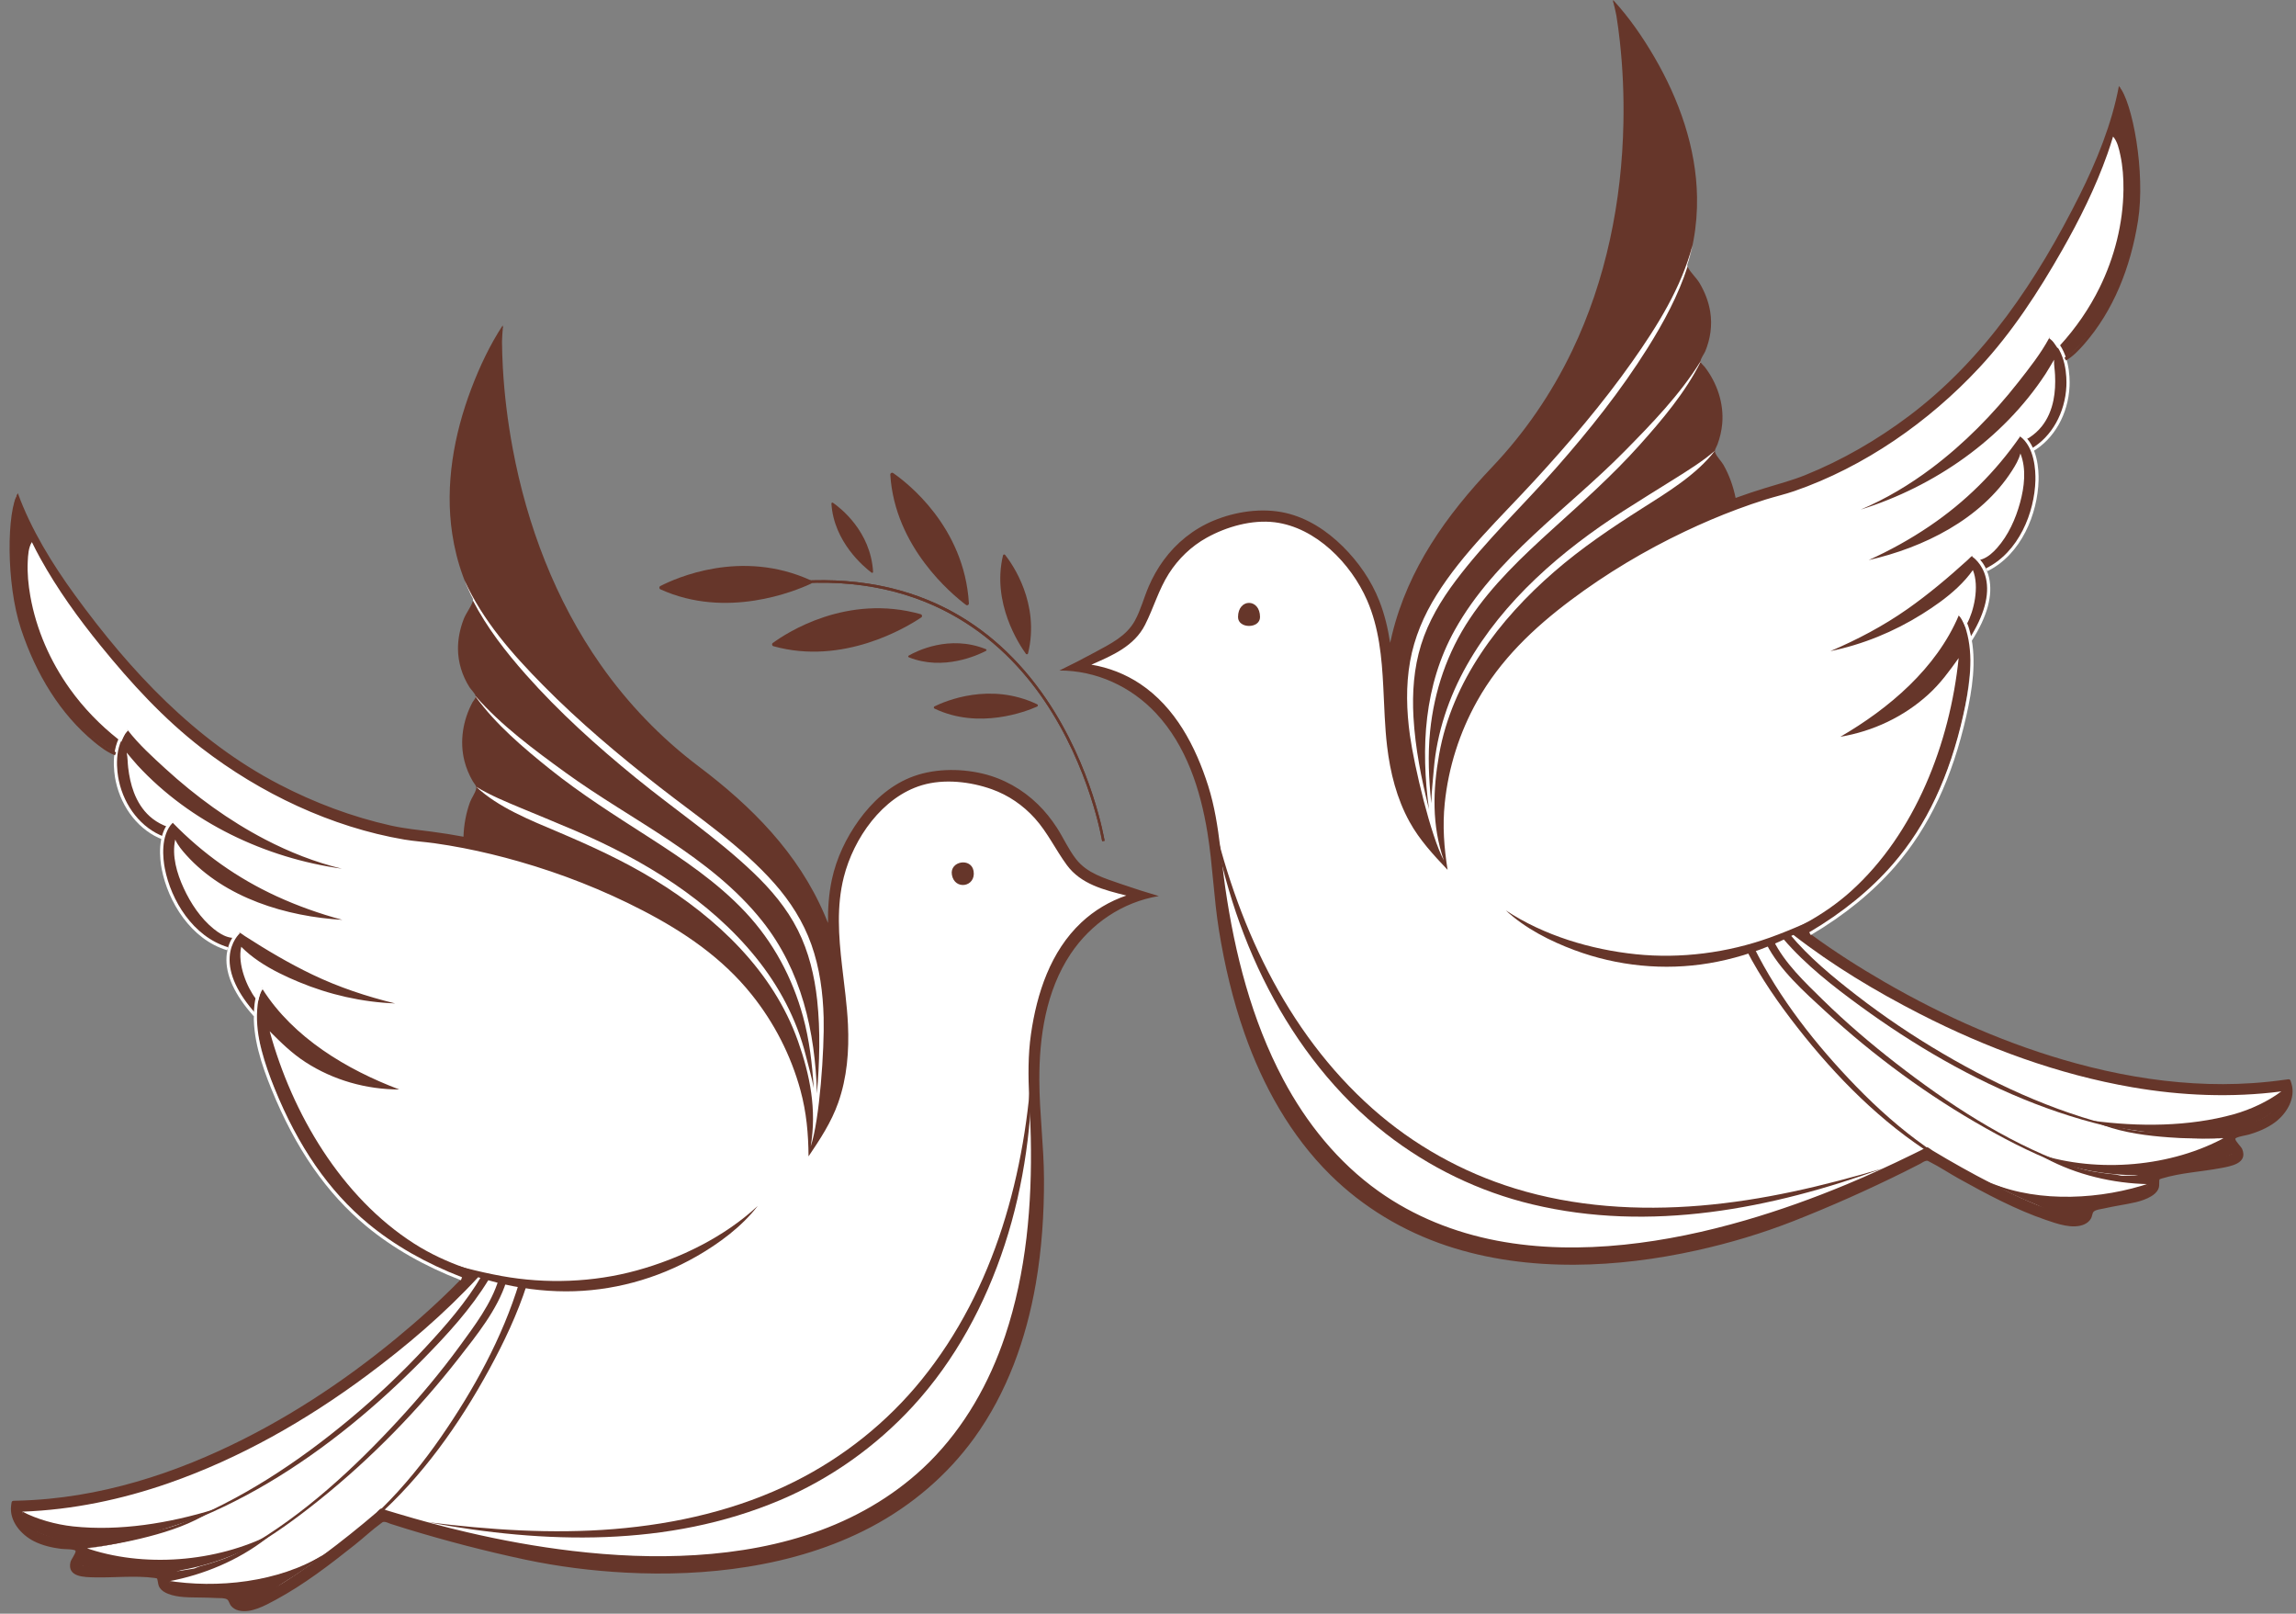
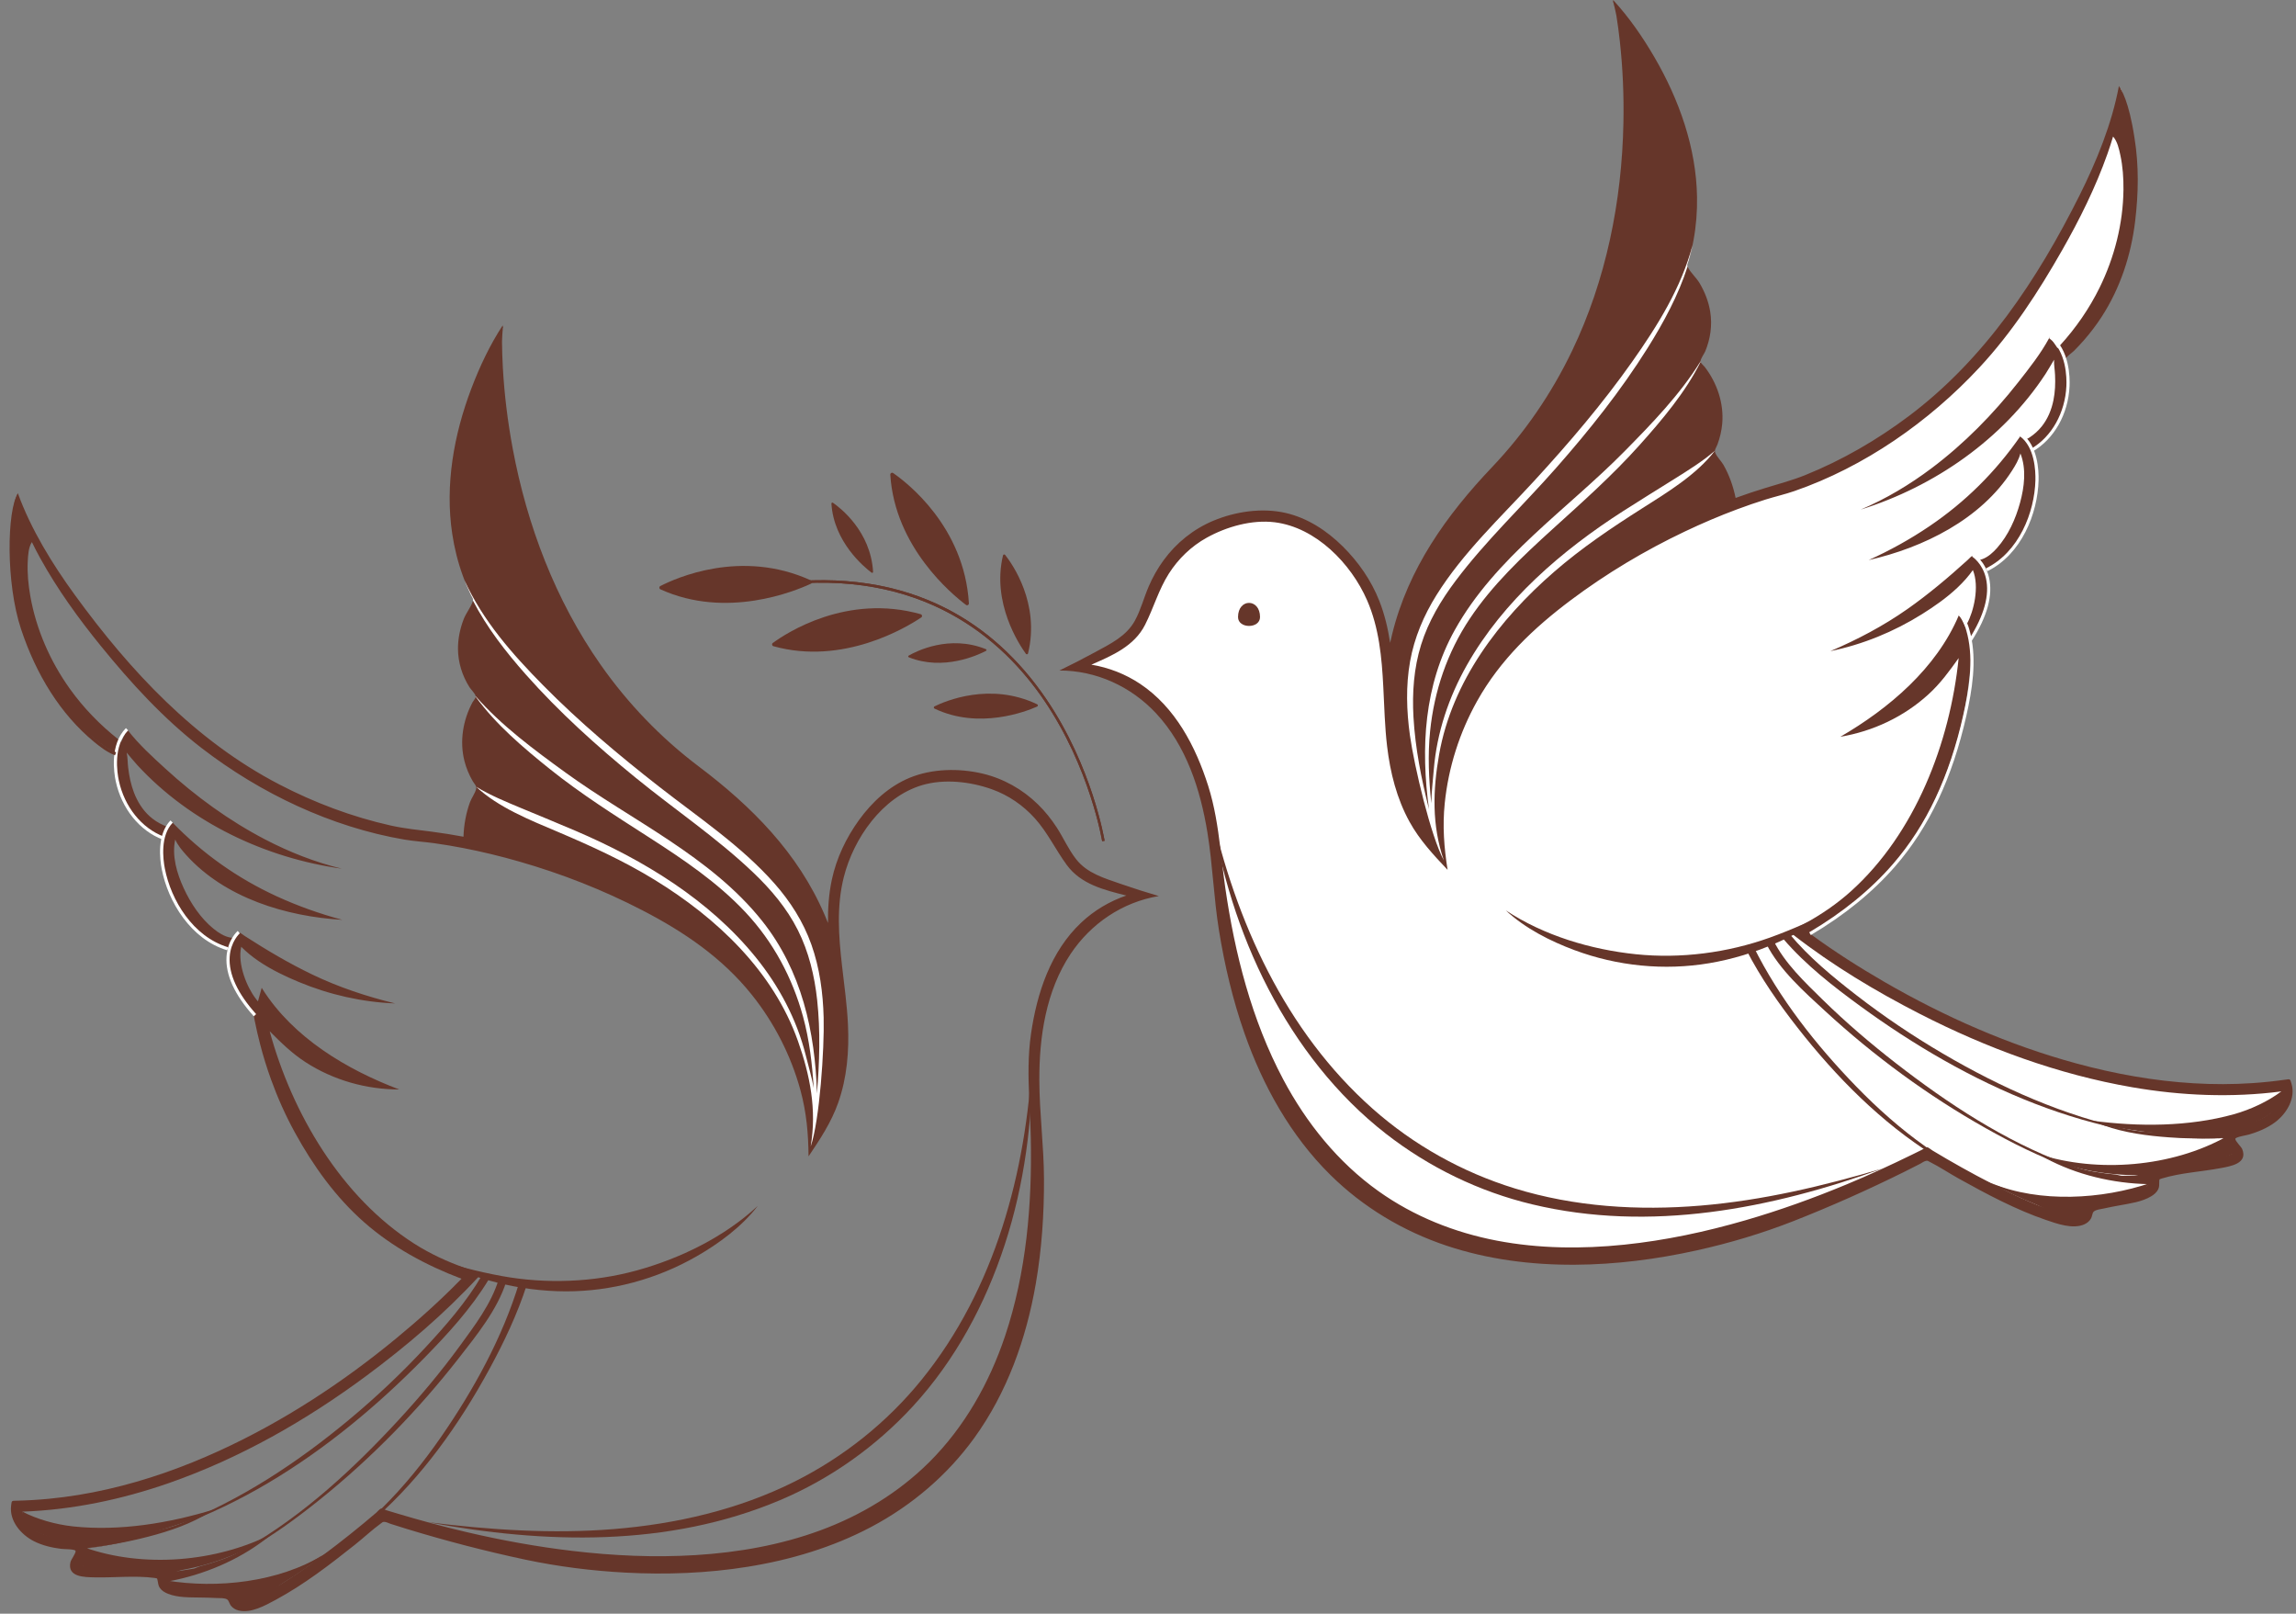
<svg xmlns="http://www.w3.org/2000/svg" fill="#66362a" height="1223.4" preserveAspectRatio="xMidYMid meet" version="1" viewBox="168.1 383.7 1741.1 1223.4" width="1741.1" zoomAndPan="magnify">
  <rect x="168.1" y="383.7" width="1741.1" height="1223.4" fill="#808080" stroke="none" />
  <g>
    <g id="change1_1">
      <path d="M 1902.781 1206.371 C 1904.266 1211.992 1902.699 1218.242 1899.648 1223.051 C 1896.074 1228.664 1890.453 1232.664 1884.566 1235.551 C 1880.305 1237.641 1875.793 1239.203 1871.215 1240.441 C 1867.324 1241.504 1859.543 1241.363 1859.836 1247.043 C 1860.07 1251.551 1869.32 1256.434 1865.207 1261.203 C 1862.883 1263.883 1856.434 1264.371 1853.27 1265.004 C 1839.59 1267.703 1825.641 1268.844 1812.055 1271.953 C 1809.668 1272.492 1802.625 1273.414 1801.457 1276.223 C 1800.289 1279.031 1803.758 1281.441 1801.199 1284.734 C 1798.312 1288.473 1792.168 1289.781 1787.871 1290.871 C 1781.539 1292.473 1775.066 1293.473 1768.641 1294.73 C 1764.121 1295.633 1758.066 1296.25 1754.199 1299.062 C 1751.492 1301.023 1752.555 1303.953 1750.508 1306.344 C 1745.871 1311.773 1734.867 1308.453 1729.27 1306.922 C 1703.906 1299.98 1679.91 1286.492 1657.059 1273.812 C 1649.07 1269.371 1641.137 1264.82 1633.285 1260.133 C 1631.441 1259.023 1631.277 1258.582 1629.652 1258.922 C 1627.922 1259.293 1625.785 1261.113 1624.23 1261.953 C 1620.891 1263.793 1617.539 1265.57 1614.148 1267.332 C 1603.625 1272.812 1592.934 1277.984 1582.141 1282.902 C 1549.254 1297.871 1515.27 1310.574 1480.43 1320.223 C 1439.051 1331.691 1396.105 1338.992 1353.066 1338.281 C 1309.07 1337.562 1264.922 1327.863 1226.848 1305.223 C 1181.883 1278.492 1149.676 1235.883 1128.797 1188.512 C 1114.797 1156.762 1105.496 1123.074 1099.129 1089.023 C 1095.125 1067.652 1093.156 1046.211 1090.508 1024.715 C 1084.777 978.211 1067.105 922.984 1022.379 900.273 C 1008.867 893.418 993.801 890.348 978.707 890.348 C 988.656 886.652 998.484 882.48 1007.965 877.719 C 1014.195 874.594 1020.738 871.254 1025.977 866.594 C 1029.738 863.258 1032.238 858.691 1034.586 854.309 C 1046.617 831.84 1054.586 808.348 1076.305 792.902 C 1091.086 782.387 1110.965 775.062 1129.148 774.516 C 1150.125 773.883 1168.973 785.391 1183.426 799.715 C 1197.406 813.57 1208.238 830.156 1214.125 849.004 C 1219.688 866.816 1221.207 885.551 1222.199 904.086 C 1223.355 925.73 1223.812 947.574 1228.531 968.824 C 1233.66 991.949 1244.289 1013.145 1260.609 1030.402 C 1258.777 1017.973 1259.266 1005.004 1260.527 992.562 C 1263.555 962.59 1273.25 933.379 1288.777 907.559 C 1311.77 869.293 1347.203 841.023 1384.133 816.898 C 1415.488 796.406 1449.109 779.246 1484.203 766.113 C 1496.961 761.348 1509.883 757.516 1522.969 753.824 C 1535.758 750.238 1548.191 744.512 1560.07 738.719 C 1587.258 725.48 1612.793 708.812 1635.879 689.312 C 1668.789 661.531 1694.598 628.164 1717.18 591.691 C 1736.023 561.227 1753.008 529.273 1765.371 495.582 C 1770.578 481.375 1772.695 468.781 1776.059 454.129 C 1776.199 453.559 1776.457 451.465 1776.516 450.871 C 1780.336 465.566 1783.105 480.801 1784.051 495.918 C 1786.082 528.605 1782.812 562.113 1771.34 592.941 C 1764.691 610.805 1755.23 627.617 1743.02 642.277 C 1739.738 646.215 1736.059 649.742 1732.668 653.562 C 1730.719 655.762 1731.395 654.523 1731.488 656.578 C 1731.664 660.527 1733.184 664.617 1733.5 668.633 C 1734.598 683.156 1731 697.898 1721.863 709.43 C 1719.035 712.992 1715.766 716.184 1712.18 719 C 1710.613 720.227 1706.418 722.059 1706.035 723.801 C 1705.59 725.797 1707.18 729.734 1707.445 731.766 C 1711.77 764.281 1700.848 797.75 1670.016 813.137 C 1673.426 818.871 1673.332 826.664 1672.539 833.023 C 1671.453 841.809 1668.438 850.504 1664.535 858.418 C 1663.238 861.043 1660.949 863.289 1660.344 866.098 C 1659.629 869.391 1659.84 873.156 1659.5 876.512 C 1658.789 883.488 1657.844 890.445 1656.711 897.367 C 1649.211 943.168 1633.742 988.883 1606.93 1027.082 C 1588.086 1053.895 1563.344 1076.363 1533.855 1090.883 C 1556.367 1108.492 1581.125 1123.582 1606.055 1137.441 C 1660.773 1167.844 1719.961 1191.633 1781.703 1202.941 C 1821.574 1210.242 1862.582 1212.113 1902.781 1206.371" fill="#ffffff" />
    </g>
    <g id="change2_1">
      <path d="M 1123.602 851.531 C 1123.602 860.488 1106.922 860.488 1106.922 851.531 C 1106.922 837.191 1123.602 837.191 1123.602 851.531" fill="inherit" />
    </g>
    <g id="change2_2">
      <path d="M 1897.691 1214.602 C 1897.668 1214.781 1897.633 1214.961 1897.574 1215.129 C 1894.715 1228.961 1878.426 1235.25 1862.531 1238.301 C 1853.266 1240.07 1844.141 1240.762 1837.887 1241.18 C 1834.863 1241.379 1831.82 1241.582 1828.762 1241.719 C 1814.625 1242.441 1799.984 1242.488 1785.73 1240.75 C 1778.961 1239.922 1772.273 1238.691 1765.75 1236.918 C 1761.988 1235.922 1758.273 1234.73 1754.645 1233.34 C 1757.551 1234.668 1760.512 1235.871 1763.535 1236.941 C 1779.324 1242.59 1796.445 1244.801 1813.02 1245.988 C 1821.254 1246.582 1829.535 1246.828 1837.793 1246.828 C 1839.727 1246.828 1841.621 1246.82 1843.531 1246.801 C 1844.586 1246.789 1845.652 1246.758 1846.719 1246.738 C 1848.102 1246.699 1849.48 1246.672 1850.863 1246.621 C 1852.551 1246.559 1853.359 1246.461 1853.828 1246.68 C 1854.156 1246.879 1854.285 1247.059 1854.391 1247.328 C 1854.578 1247.762 1854.754 1248.422 1855.094 1249.43 C 1856.207 1252.852 1859.777 1255.07 1860.738 1258.398 C 1856.219 1260.609 1850.395 1261.32 1845.488 1262.148 C 1844.609 1262.289 1843.73 1262.801 1842.863 1262.801 C 1836.68 1262.801 1830.496 1264.469 1824.336 1265.449 C 1822.262 1265.781 1819.941 1265.941 1817.52 1266.25 C 1812.164 1266.91 1806.391 1267.82 1801.871 1270.062 C 1800.746 1270.609 1799.715 1271.219 1798.777 1271.961 C 1798.039 1272.531 1797.395 1273.809 1796.68 1274.219 C 1795.898 1274.68 1794.727 1274.871 1793.426 1274.902 C 1790.848 1274.988 1788.133 1275.031 1786.422 1275.008 C 1783.293 1274.98 1780.156 1275.09 1777.051 1275.09 C 1775.984 1275.09 1774.953 1274.562 1773.934 1274.48 C 1773.316 1274.43 1772.684 1274.18 1772.074 1274.121 C 1768.535 1273.84 1765.023 1273.34 1761.508 1272.848 C 1756.133 1272.102 1750.766 1271.078 1745.473 1269.828 C 1734.523 1267.27 1723.828 1263.59 1713.742 1258.621 C 1715.512 1259.68 1717.305 1260.688 1719.121 1261.668 C 1742.746 1274.441 1770.562 1280.91 1797.184 1281.441 C 1797.582 1281.969 1796.656 1282.66 1795.125 1283.398 C 1792.664 1284.578 1788.633 1285.84 1786 1286.609 C 1785.836 1286.66 1785.672 1286.699 1785.52 1286.738 C 1784.441 1287.051 1783.645 1287.258 1783.457 1287.301 C 1776.301 1288.961 1769.004 1289.98 1761.848 1291.609 C 1760.336 1291.961 1758.555 1292.34 1756.766 1292.859 C 1754.117 1293.621 1751.504 1294.652 1749.609 1296.309 C 1748.66 1297.18 1748.062 1297.93 1747.605 1298.812 C 1747.383 1299.27 1747.312 1299.441 1747.254 1299.609 C 1746.68 1301.141 1747.137 1302.812 1745.777 1303.961 C 1744.629 1304.941 1742.699 1304.93 1740.953 1304.93 C 1740.145 1304.93 1739.418 1304.789 1738.797 1304.738 C 1738.434 1304.711 1738.07 1304.66 1737.695 1304.609 C 1730.586 1303.84 1723.559 1301.402 1716.859 1298.77 C 1716.508 1298.629 1716.145 1298.488 1715.793 1298.352 C 1714.738 1297.93 1713.695 1297.508 1712.656 1297.09 C 1704.668 1293.859 1696.832 1290.23 1689.09 1286.398 C 1686.84 1285.301 1684.59 1284.18 1682.367 1283.031 C 1681.676 1282.68 1681.09 1282.398 1680.516 1282.09 C 1679.812 1281.73 1679.098 1281.359 1678.395 1280.988 C 1663.156 1273.129 1648.141 1264.758 1633.465 1255.898 C 1632.574 1255.359 1630.324 1253.469 1629.496 1253.43 C 1629.367 1253.41 1629.191 1253.449 1629.004 1253.52 C 1628.395 1253.711 1627.516 1254.219 1626.754 1254.68 C 1626.215 1255 1625.711 1255.309 1625.359 1255.48 C 1622.992 1256.648 1620.629 1257.82 1618.25 1258.98 C 1601.781 1267.059 1585.102 1274.711 1568.156 1281.75 C 1543.184 1292.141 1517.66 1301.309 1491.66 1308.852 C 1461.617 1317.57 1430.871 1324.148 1399.738 1327.352 C 1367.691 1330.66 1335.059 1330.371 1303.355 1324.32 C 1271.168 1318.188 1240.234 1305.871 1213.484 1286.82 C 1182.773 1264.949 1158.73 1235.09 1141.129 1201.918 C 1117.281 1156.988 1104.488 1106.77 1097.238 1056.68 C 1096.5 1051.5 1095.848 1046.332 1095.242 1041.172 C 1094.629 1036.191 1094.07 1031.219 1093.469 1026.281 C 1091.52 1010.52 1089.168 994.891 1084.281 979.457 C 1074.82 949.645 1059.34 919.93 1032.672 902.148 C 1021.539 894.727 1008.891 889.805 995.695 887.605 C 1011.602 880.688 1028.25 873.543 1036.418 857.398 C 1042.918 844.574 1046.719 830.738 1054.5 818.531 C 1061.711 807.266 1071.418 797.895 1083.121 791.383 C 1098.238 782.984 1117.48 777.516 1134.789 779.668 C 1166.02 783.57 1192.645 810.965 1204.77 838.75 C 1213.879 859.609 1215.953 882.094 1217.09 904.699 C 1217.863 919.715 1218.215 934.773 1219.961 949.453 C 1222.324 969.414 1227.246 989.105 1237.012 1006.801 C 1244.625 1020.59 1255.109 1031.84 1265.84 1043.18 C 1263.145 1026.199 1261.914 1010 1263.672 992.715 C 1266.449 965.516 1274.891 939.023 1288.246 915.176 C 1305.672 884.02 1331.031 859.836 1359.387 838.617 C 1386.316 818.449 1415.352 801.094 1445.734 786.664 C 1458.746 780.477 1472.027 774.797 1485.547 769.773 C 1492.621 767.137 1499.766 764.676 1506.969 762.418 C 1514.219 760.156 1521.645 758.48 1528.812 756 C 1581.93 737.633 1630.852 703.457 1668.988 662.484 C 1693.867 635.758 1713.895 604.918 1731.922 573.258 C 1745.191 549.949 1757.234 525.715 1766.203 500.379 C 1767.738 496.023 1769.168 491.645 1770.48 487.203 C 1773.746 490.871 1774.988 496.609 1775.984 501.234 C 1777.848 509.82 1778.445 518.699 1778.363 527.473 C 1778.082 553.145 1771.57 578.738 1760.277 601.742 C 1752.453 617.648 1742.266 632.383 1730.316 645.488 C 1729.766 646.109 1729.203 646.719 1728.641 647.316 C 1728.547 647.422 1728.453 647.516 1728.371 647.609 C 1727.332 646.039 1726.266 644.492 1725.223 642.926 C 1724.332 641.613 1723.453 640.312 1722.562 639 C 1722.363 639.352 1722.188 639.703 1721.988 640.066 C 1715.617 651.883 1706.879 662.918 1698.645 673.402 C 1679.543 697.715 1657.629 720.039 1632.891 738.641 C 1616.27 751.125 1598.305 761.914 1579.152 770.02 C 1635.164 752.52 1686.805 716.668 1719.227 667.25 C 1721.543 663.727 1723.547 660.035 1725.738 656.441 C 1725.551 660.211 1726.324 664.113 1726.477 667.883 C 1726.793 674.324 1726.547 680.828 1725.258 687.152 C 1723.805 694.297 1721.004 701.207 1716.426 706.934 C 1713.801 710.215 1710.664 713.047 1707.148 715.355 C 1706.434 715.824 1705.859 716.152 1705.367 716.34 C 1703.426 717.16 1702.746 716.082 1700.25 714.289 C 1681.359 741.5 1658.555 764.141 1631.309 782.586 C 1616.715 792.484 1601.207 801.047 1585.16 808.32 C 1626.602 798.926 1670.172 777.492 1693.797 740.621 C 1696.387 736.578 1699.02 732.164 1700.215 727.477 C 1704.891 739.238 1703.18 753.023 1699.934 764.887 C 1696.586 777.141 1691.008 789.578 1682.496 799.148 C 1679.426 802.602 1675.734 805.965 1671.344 807.605 C 1670.664 807.84 1670.172 808.004 1669.762 808.074 C 1669.855 808.191 1669.961 807.934 1670.055 808.051 C 1668.742 808.18 1668.203 807.887 1666.918 806.809 C 1665.43 805.555 1664.621 805.051 1663.895 805.191 C 1662.934 805.285 1662.148 806.492 1660.145 808.309 C 1645.598 821.508 1630.535 834.215 1614.457 845.496 C 1596.195 858.297 1576.566 868.652 1556.09 877.359 C 1580.629 872.34 1604.289 862.645 1625.535 849.348 C 1630.113 846.48 1634.672 843.473 1639.074 840.246 C 1648.574 833.312 1657.535 825.312 1664.176 815.898 C 1669.34 828.547 1664.715 847.363 1659.82 856.336 C 1659.328 857.422 1658.941 858.027 1658.449 858.805 C 1656.926 855.566 1655.473 852.348 1653.949 849.113 C 1653.773 849.523 1653.633 849.941 1653.445 850.336 C 1636.441 890.457 1600.516 920.875 1563.68 942.277 C 1588.465 938.105 1611.785 927.145 1630.395 910.195 C 1639.484 901.93 1646.336 892.512 1653.387 882.609 C 1646.828 946.863 1620.453 1015.539 1571.621 1059.469 C 1561.082 1068.941 1549.59 1076.73 1537.375 1083.539 C 1533.297 1085.82 1529.164 1087.98 1524.934 1090.059 C 1525.965 1090.879 1526.996 1091.691 1528.027 1092.469 C 1557.766 1115.609 1590.398 1135.18 1623.836 1152.312 C 1674.508 1178.262 1728.793 1198.301 1785.016 1208 C 1822.309 1214.441 1860.434 1216.02 1898.031 1211.16 C 1897.996 1212.352 1897.891 1213.508 1897.691 1214.602 Z M 1905.75 1205.16 C 1904.625 1201.5 1904.883 1201.699 1901.125 1202.238 C 1892.938 1203.422 1884.715 1204.27 1876.457 1204.84 C 1861.512 1205.859 1846.508 1205.871 1831.574 1204.98 C 1801.637 1203.211 1771.957 1197.891 1743.039 1190.051 C 1691.781 1176.141 1642.672 1154.539 1596.758 1127.949 C 1577.852 1117 1559.348 1105.238 1541.719 1092.328 C 1541.367 1092.07 1541.016 1091.82 1540.664 1091.559 C 1565.473 1077.129 1588.395 1059.398 1606.586 1037.07 C 1624.785 1014.711 1637.598 988.625 1647.098 961.531 C 1651.973 947.637 1655.695 933.395 1658.355 918.957 C 1660.039 909.824 1661.293 900.609 1662.125 891.336 C 1662.699 885.137 1663.074 878.918 1663.285 872.688 C 1663.309 871.594 1663.273 870.461 1663.309 869.355 C 1663.355 868.836 1663.367 868.633 1663.402 868.441 C 1663.672 866.203 1664.516 865.203 1665.734 863.195 C 1669.996 856.133 1672.879 847.484 1674.613 839.445 C 1675.793 833.949 1676.391 828.242 1675.852 822.633 C 1675.688 820.934 1675.09 819.152 1675.023 817.469 C 1675.012 817.152 1674.941 816.918 1674.906 816.742 C 1674.836 816.379 1674.707 816.262 1674.707 816.156 C 1674.707 816.039 1674.93 815.91 1675.512 815.23 C 1676.32 814.305 1678.348 813.684 1679.438 812.992 C 1702.172 798.375 1714.129 766.574 1712.082 740.398 C 1711.812 736.965 1711.297 733.547 1710.477 730.195 C 1710.184 729.012 1708.988 726.695 1709.152 725.605 C 1709.328 725.008 1709.668 724.598 1710.113 724.199 C 1711.227 723.18 1712.992 722.219 1714 721.469 C 1719.297 717.418 1723.957 712.496 1727.496 706.828 C 1733.352 697.398 1735.832 686.367 1735.867 675.367 C 1735.867 671.398 1735.566 667.438 1735.098 663.504 C 1734.875 661.664 1733.645 658.141 1734.195 656.312 C 1734.395 655.797 1734.582 655.48 1734.828 655.141 C 1736.277 653.207 1739.5 651.02 1740.895 649.648 C 1743.504 647.023 1746.047 644.316 1748.496 641.508 C 1753.309 635.988 1757.75 630.145 1761.754 623.996 C 1775.914 602.199 1784.16 577.074 1787.23 551.332 C 1789.77 529.934 1790.133 509.469 1786.727 488.223 C 1782.449 460.031 1776.594 451.457 1775.199 449.406 C 1775.023 449.137 1774.918 448.984 1774.895 448.914 C 1769.578 477.633 1757.867 506.203 1744.934 532.062 C 1713.086 595.676 1673.031 656.043 1615.59 699.156 C 1591.477 717.266 1565.074 732.574 1537.105 743.863 C 1527.195 747.859 1517.262 750.48 1507.098 753.574 C 1499.426 755.906 1491.789 758.457 1484.246 761.211 C 1482.477 752.496 1479.488 744.027 1475.098 736.25 C 1473.387 733.219 1470.074 730.125 1468.797 726.984 C 1467.93 724.82 1469.547 723.145 1470.484 720.66 C 1472.344 715.602 1473.621 710.32 1474.09 704.93 C 1475.461 689.504 1470.18 674.008 1460.785 661.816 C 1459.965 660.785 1458.184 659.426 1457.738 658.211 C 1457.715 658.176 1457.645 657.836 1457.645 657.707 C 1457.586 655.703 1460.363 652.07 1461.184 650.141 C 1465.176 640.594 1466.641 630.156 1464.977 619.934 C 1463.734 612.355 1460.914 605.094 1457.012 598.496 C 1454.555 594.34 1450.547 590.871 1448.262 586.762 C 1448.055 586.398 1447.914 586.082 1447.809 585.801 C 1447.34 584.395 1447.996 583.633 1448.695 581.176 C 1449.176 579.512 1449.645 577.859 1450.055 576.184 C 1450.594 574.137 1451.074 572.098 1451.496 570.035 C 1451.848 568.336 1452.07 567.121 1452.305 565.914 C 1454.309 555.125 1455.176 544.164 1455 533.188 C 1454.414 495.73 1441.445 459.328 1422.754 427.188 C 1413.84 411.855 1403.414 396.758 1391.352 383.688 C 1391.445 384.121 1391.305 384.602 1391.305 385.035 C 1391.305 385.434 1391.668 385.727 1391.691 386.031 C 1391.75 386.965 1392.195 387.914 1392.395 388.898 C 1392.828 391.195 1393.531 393.551 1393.871 395.703 C 1394.902 402.168 1395.754 408.648 1396.469 415.148 C 1398.719 435.668 1399.586 456.363 1399.164 477.004 C 1397.992 536.352 1386.023 595.957 1360.254 649.648 C 1344.758 681.961 1324.309 711.828 1299.594 737.82 C 1264.938 774.281 1235.949 814.867 1223.754 864.676 C 1223.742 864.734 1222.723 868.969 1222.266 871.047 C 1220.617 860.188 1218.086 849.5 1214.043 839.23 C 1207.895 823.617 1198.188 809.703 1186.297 797.918 C 1174.316 786.066 1159.68 776.438 1143.121 772.605 C 1125.199 768.473 1104.98 771.473 1088.148 778.512 C 1073.109 784.812 1060.129 795.246 1050.52 808.391 C 1045.98 814.586 1042.211 821.297 1039.168 828.348 C 1035.48 836.922 1033.23 845.992 1028.711 854.246 C 1022.211 866.117 1010.051 871.855 998.523 878.148 C 989.621 882.996 980.586 887.629 971.465 892.031 C 999.402 892.031 1025.688 904.109 1044.711 924.43 C 1067.648 948.973 1078.43 982.332 1083.719 1014.891 C 1087.738 1039.512 1088.5 1064.539 1092.492 1089.199 C 1096.758 1115.551 1102.91 1141.641 1111.73 1166.84 C 1125.68 1206.711 1146.691 1244.551 1176.902 1274.41 C 1201.688 1298.91 1232.035 1317.09 1265.066 1328.121 C 1296.352 1338.57 1329.461 1342.742 1362.352 1342.551 C 1393.391 1342.379 1424.359 1338.398 1454.637 1331.699 C 1479.547 1326.191 1504.098 1318.859 1527.863 1309.562 C 1556.512 1298.32 1584.703 1285.738 1612.277 1272.07 C 1616.316 1270.062 1620.359 1268.031 1624.363 1265.941 C 1625.512 1265.34 1626.93 1264.23 1628.184 1263.918 C 1629.773 1263.52 1629.66 1263.66 1631.238 1264.461 C 1638.793 1268.25 1645.984 1273.082 1653.375 1277.199 C 1674.602 1288.988 1696.422 1300.68 1719.449 1308.559 C 1727.93 1311.461 1739.934 1315.84 1748.73 1311.918 C 1750.883 1310.941 1752.711 1309.391 1753.848 1307.301 C 1754.68 1305.762 1754.645 1303.5 1755.746 1302.352 C 1757.293 1300.73 1761.484 1300.371 1763.594 1299.891 C 1767.562 1298.969 1771.57 1298.262 1775.574 1297.52 C 1783.469 1296.039 1792.453 1294.879 1799.434 1290.641 C 1801.637 1289.301 1803.695 1287.582 1804.785 1285.199 C 1805.676 1283.27 1805.371 1281.789 1805.5 1279.77 C 1805.547 1279.141 1805.535 1278.711 1805.559 1278.41 C 1805.617 1277.691 1805.863 1277.66 1807.492 1277.16 C 1821.852 1272.781 1837.418 1272.09 1852.141 1269.289 C 1859.555 1267.891 1872.906 1265.832 1868.398 1254.859 C 1867.637 1253 1863.094 1248.84 1863.188 1247.109 C 1863.27 1245.672 1871.852 1244.371 1873.75 1243.789 C 1880.59 1241.738 1887.371 1238.941 1893.148 1234.68 C 1901.965 1228.191 1909.172 1216.461 1905.75 1205.16" fill="inherit" />
    </g>
    <g id="change2_3">
      <path d="M 1754.641 1233.344 C 1789.652 1238.031 1827.762 1237.98 1861.922 1228.504 C 1874.793 1224.93 1888.277 1218.562 1898.027 1211.16 C 1900.906 1221.57 1888.977 1229.512 1881.059 1233.301 C 1867.004 1240.031 1848.008 1242.871 1832.637 1243.531 C 1813.289 1244.352 1795.48 1242.223 1776.32 1239.012 C 1769.043 1237.781 1761.453 1236.312 1754.641 1233.344" fill="inherit" />
    </g>
    <g id="change2_4">
      <path d="M 1714.137 1258.758 C 1759.074 1273.141 1814.844 1268.469 1856.102 1245.629 C 1854.891 1249.531 1860.309 1255.449 1862.422 1257.957 C 1856.41 1261.398 1846.836 1263.301 1840.164 1264.281 C 1829.836 1265.801 1821.117 1266.16 1810.992 1268.789 C 1807.898 1269.59 1802.438 1270.07 1799.863 1272.098 C 1798.438 1273.23 1798.598 1275.168 1797.156 1275.711 C 1794.621 1276.641 1788.645 1274.668 1786.004 1274.641 C 1780.008 1274.559 1774.02 1274.18 1768.066 1273.539 C 1749.477 1271.539 1730.988 1266.961 1714.137 1258.758" fill="inherit" />
    </g>
    <g id="change2_5">
      <path d="M 1678.359 1280.816 C 1715.012 1295.828 1762.094 1293.086 1798.965 1280.516 C 1797.32 1283.387 1789.145 1287.527 1786.328 1288.34 C 1774.871 1291.629 1765.051 1290.059 1754.445 1295.855 C 1752.469 1296.938 1750.129 1296.398 1749.336 1298.559 C 1748.617 1300.52 1748.473 1304.996 1746.32 1306.078 C 1743.098 1307.719 1734.566 1306.477 1731.301 1305.777 C 1723.852 1304.199 1718.453 1299.457 1711.391 1296.637 C 1700.078 1292.105 1688.977 1286.816 1678.359 1280.816" fill="inherit" />
    </g>
    <g id="change1_2">
      <path d="M 1663.418 869.426 L 1661.391 868.141 C 1672.742 850.293 1677 834.797 1674.074 822.082 C 1671.426 810.594 1663.656 805.719 1663.582 805.668 L 1664.84 803.617 C 1665.191 803.832 1673.547 809.09 1676.41 821.535 C 1679.504 834.91 1675.125 851.023 1663.418 869.426" fill="#ffffff" />
    </g>
    <g id="change1_3">
      <path d="M 1675.078 816.789 L 1674.016 814.633 C 1699.098 802.328 1710.961 772.211 1711.594 747.812 C 1711.77 740.543 1711.023 722.75 1699.992 714.547 L 1701.422 712.625 C 1713.359 721.5 1714.191 740.23 1713.988 747.875 C 1713.348 773 1701.066 804.055 1675.078 816.789" fill="#ffffff" />
    </g>
    <g id="change1_4">
      <path d="M 1709.543 725.984 L 1708.352 723.906 C 1723.906 714.898 1734.152 696.688 1735.078 676.398 C 1735.355 670.324 1735.227 649.727 1721.859 639.961 L 1723.277 638.02 C 1737.617 648.488 1737.777 670.129 1737.477 676.504 C 1736.52 697.613 1725.805 716.57 1709.543 725.984" fill="#ffffff" />
    </g>
    <g id="change1_5">
      <path d="M 1541.27 1092.594 L 1540.055 1090.523 C 1565.379 1075.574 1586.746 1058.164 1603.551 1038.773 C 1628.949 1009.484 1646.41 972.465 1656.926 925.598 C 1661.129 906.855 1664.789 885 1660.074 865.062 C 1658.891 860.082 1657.039 853.863 1653.141 849.988 L 1654.84 848.277 C 1659.164 852.586 1661.16 859.215 1662.418 864.512 C 1667.246 884.926 1663.531 907.113 1659.277 926.129 C 1648.672 973.383 1631.035 1010.754 1605.375 1040.352 C 1588.395 1059.934 1566.82 1077.512 1541.27 1092.594" fill="#ffffff" />
    </g>
    <g id="change2_6">
-       <path d="M 1734.797 656.984 L 1733.594 654.91 C 1738.582 652.027 1742.922 647.434 1746.875 642.906 C 1789.199 594.324 1799.766 515.73 1774.898 449.062 C 1785.199 460.457 1795.148 514.473 1789.418 550.918 C 1783.73 586.961 1770.504 619.441 1748.688 644.484 C 1744.602 649.168 1740.098 653.926 1734.797 656.984" fill="inherit" />
-     </g>
+       </g>
    <g id="change1_6">
      <path d="M 1437.711 746.879 C 1424.859 754.93 1411.941 762.871 1399.18 771.051 C 1352.371 801.059 1308.18 839.012 1280.48 887.93 C 1266.738 912.211 1257.691 939.102 1255.379 966.969 C 1254.609 976.328 1253.602 984.449 1253.48 992.73 C 1251.609 974.531 1250.711 956.32 1252.578 938.031 C 1255.699 907.469 1265.59 878.391 1282.648 852.789 C 1299.84 827 1322.672 805.469 1345.5 784.781 C 1368.148 764.25 1390.93 744.012 1411.352 721.199 C 1428.5 702.039 1446.148 681.23 1457.699 658.031 C 1457.68 657.898 1457.672 657.801 1457.66 657.648 C 1442.109 682.82 1420.5 705.07 1399.852 726.012 C 1356.559 769.91 1301.922 806.391 1271.352 861.23 C 1247.879 903.328 1245.379 950.77 1251.738 997.219 C 1245.93 974.219 1241.309 950.961 1239.961 927.359 C 1238.922 908.891 1240.23 890.25 1245.75 872.512 C 1251.262 854.809 1260.809 838.828 1271.891 824.078 C 1294.84 793.539 1322.922 767.102 1348.141 738.461 C 1373.328 709.879 1397.262 679.859 1417.52 647.539 C 1429.711 628.078 1440.801 607.609 1447.809 585.801 C 1447.34 584.398 1447.988 583.629 1448.699 581.18 C 1449.18 579.52 1449.641 577.859 1450.059 576.18 C 1450.059 576.18 1451.672 569.84 1451.602 569.559 C 1443.02 601.871 1425.02 630.711 1405.852 657.871 C 1383.34 689.789 1357.898 719.578 1331.488 748.301 C 1305.969 776.07 1277.578 802.609 1257.449 834.789 C 1247.801 850.211 1240.602 867.121 1237.398 885.09 C 1234.09 903.629 1234.691 922.672 1237.281 941.262 C 1240.531 964.57 1253.129 1017.891 1263 1036 C 1253.762 1009.281 1254.66 982.52 1259.422 955.641 C 1269.262 900.102 1304.879 853.461 1346.609 817.23 C 1367.34 799.219 1389.898 784.02 1413.031 769.328 C 1432.211 757.141 1454.559 743.691 1468.57 725.391 C 1459.289 733.449 1448.09 740.371 1437.711 746.879" fill="#ffffff" />
    </g>
    <g id="change2_7">
      <path d="M 1525.156 1091.809 C 1539.836 1109.457 1557.867 1124.289 1575.957 1138.289 C 1596.691 1154.328 1618.5 1169.02 1641.105 1182.289 C 1685.68 1208.469 1733.855 1230.008 1784.656 1240.531 C 1809.34 1245.648 1833.965 1247.371 1859.113 1246.527 C 1757.559 1251.527 1659.273 1205.188 1578.797 1146.488 C 1558.086 1131.391 1537.316 1115.207 1520.559 1095.68 C 1522.09 1094.387 1523.617 1093.098 1525.156 1091.809" fill="inherit" />
    </g>
    <g id="change2_8">
      <path d="M 1512.898 1096.57 C 1521.309 1113.832 1536.883 1128.5 1550.383 1141.742 C 1567.875 1158.871 1586.539 1174.82 1605.871 1189.832 C 1645.16 1220.32 1688.117 1248.59 1734.93 1266.082 C 1757.559 1274.531 1781.297 1280.211 1805.566 1278.41 C 1759.266 1282.621 1713.172 1261.09 1673.805 1238.961 C 1630.148 1214.402 1589.098 1184.242 1552.246 1150.32 C 1536.184 1135.539 1517.617 1119.102 1507.559 1099.34 C 1509.332 1098.422 1511.117 1097.5 1512.898 1096.57" fill="inherit" />
    </g>
    <g id="change2_9">
      <path d="M 1497.871 1101.41 C 1517.281 1140.629 1545.449 1176.27 1575.832 1207.539 C 1607.695 1240.34 1646.301 1270.41 1689.996 1285.367 C 1712.918 1293.219 1735.676 1296.629 1759.863 1296.461 C 1738.766 1296.98 1718.188 1295.148 1697.848 1289.188 C 1675.484 1282.641 1654.594 1272.289 1634.891 1259.957 C 1594.738 1234.809 1560.426 1200.129 1531.34 1162.988 C 1516.859 1144.5 1503.301 1125.02 1492.504 1104.121 C 1494.297 1103.219 1496.078 1102.32 1497.871 1101.41" fill="inherit" />
    </g>
    <g id="change2_10">
      <path d="M 1309.98 1073.898 C 1338.82 1092.98 1374.48 1103.609 1408.629 1107.148 C 1442.57 1110.672 1478.051 1106.051 1510.121 1094.57 C 1527.629 1088.301 1544.25 1080.621 1560.949 1072.488 C 1531.77 1093.07 1499.609 1107.98 1464.211 1113.949 C 1430.059 1119.711 1394.539 1116.121 1362.109 1104.059 C 1343.621 1097.191 1324.512 1087.469 1309.98 1073.898" fill="inherit" />
    </g>
    <g id="change2_11">
      <path d="M 1086.148 996.898 C 1105 1082 1142.789 1165.602 1209.012 1224.281 C 1240.121 1251.852 1276.949 1272.398 1316.672 1284.66 C 1362.148 1298.691 1410.48 1301.672 1457.719 1297.719 C 1504.961 1293.77 1550.91 1282.828 1596.238 1269.391 C 1511.398 1300.211 1419.449 1318.16 1330.059 1296.781 C 1289.73 1287.141 1251.809 1268.711 1219.109 1243.27 C 1181.551 1214.051 1151.859 1175.559 1129.98 1133.5 C 1107.738 1090.75 1093.73 1044.379 1086.148 996.898" fill="inherit" />
    </g>
    <g id="change2_12">
      <path d="M 900.637 842.309 C 890.008 834.309 846.633 798.449 843.223 743.551 C 843.152 742.41 844.438 741.68 845.379 742.328 C 855.91 749.602 899.359 783 902.836 841.121 C 902.906 842.289 901.566 843.012 900.637 842.309" fill="inherit" />
    </g>
    <g id="change2_13">
      <path d="M 946.051 879.371 C 940.812 872.148 920.074 840.621 928.703 804.762 C 928.883 804.02 929.848 803.809 930.324 804.41 C 935.641 811.148 956.91 841.109 947.691 879.051 C 947.508 879.809 946.508 880 946.051 879.371" fill="inherit" />
    </g>
    <g id="change2_14">
      <path d="M 829.016 817.859 C 823.383 813.621 800.391 794.609 798.582 765.5 C 798.547 764.898 799.227 764.512 799.723 764.859 C 805.305 768.711 828.34 786.422 830.184 817.23 C 830.219 817.852 829.512 818.23 829.016 817.859" fill="inherit" />
    </g>
    <g id="change2_15">
      <path d="M 866.703 851.82 C 855.656 859.238 807.539 888.422 754.562 873.609 C 753.465 873.301 753.199 871.852 754.121 871.172 C 764.449 863.609 810.27 833.551 866.309 849.359 C 867.434 849.672 867.672 851.172 866.703 851.82" fill="inherit" />
    </g>
    <g id="change2_16">
      <path d="M 954.586 919.371 C 946.305 923.059 910.598 937.039 876.758 920.922 C 876.059 920.59 876.051 919.578 876.746 919.238 C 884.562 915.371 918.828 900.52 954.609 917.66 C 955.324 918.012 955.312 919.039 954.586 919.371" fill="inherit" />
    </g>
    <g id="change2_17">
      <path d="M 915.812 877.148 C 909.75 880.32 883.512 892.559 857.254 882.012 C 856.711 881.801 856.656 881.039 857.164 880.75 C 862.867 877.461 887.98 864.648 915.75 875.871 C 916.305 876.09 916.344 876.871 915.812 877.148" fill="inherit" />
    </g>
    <g id="change2_18">
      <path d="M 1005.738 1021.141 L 1003.879 1021.43 C 1003.789 1020.879 994.695 965.879 959.938 914.75 C 927.914 867.641 866.887 814.27 758.02 827.531 L 757.789 825.66 C 806.277 819.762 849.492 826.359 886.234 845.301 C 915.637 860.449 940.973 883.48 961.531 913.738 C 996.508 965.211 1005.648 1020.578 1005.738 1021.141" fill="inherit" />
    </g>
    <g id="change2_19">
      <path d="M 1005.738 1021.141 L 1003.879 1021.43 C 1003.789 1020.879 994.695 965.879 959.938 914.75 C 927.914 867.641 866.887 814.27 758.02 827.531 L 757.789 825.66 C 806.277 819.762 849.492 826.359 886.234 845.301 C 915.637 860.449 940.973 883.48 961.531 913.738 C 996.508 965.211 1005.648 1020.578 1005.738 1021.141" fill="inherit" />
    </g>
    <g id="change2_20">
      <path d="M 783.051 826.23 C 770.992 831.859 718.957 853.289 668.891 830.488 C 667.852 830.02 667.816 828.539 668.828 828.02 C 680.199 822.141 730.102 799.488 783.039 823.73 C 784.102 824.219 784.105 825.738 783.051 826.23" fill="inherit" />
    </g>
    <g id="change1_7">
-       <path d="M 179.648 1525.801 C 179.117 1531.578 181.688 1537.5 185.488 1541.738 C 189.926 1546.691 196.129 1549.719 202.41 1551.602 C 206.957 1552.969 211.66 1553.762 216.379 1554.23 C 220.395 1554.641 228.051 1553.23 228.688 1558.879 C 229.199 1563.359 220.871 1569.699 225.715 1573.73 C 228.441 1575.988 234.887 1575.422 238.117 1575.52 C 252.039 1575.941 265.996 1574.781 279.906 1575.609 C 282.355 1575.762 289.449 1575.512 291.062 1578.102 C 292.672 1580.68 289.652 1583.621 292.703 1586.449 C 296.164 1589.66 302.445 1589.949 306.859 1590.32 C 313.375 1590.859 319.93 1590.789 326.461 1590.98 C 331.082 1591.121 337.152 1590.738 341.422 1592.879 C 344.41 1594.371 343.848 1597.43 346.254 1599.449 C 351.723 1604.051 362.035 1598.969 367.309 1596.539 C 391.188 1585.539 412.641 1568.301 433.105 1552.039 C 440.266 1546.359 447.348 1540.57 454.32 1534.648 C 455.957 1533.262 456.051 1532.789 457.703 1532.871 C 459.473 1532.941 461.883 1534.391 463.543 1534.969 C 467.141 1536.23 470.754 1537.441 474.375 1538.621 C 485.66 1542.289 497.051 1545.641 508.508 1548.73 C 543.402 1558.109 579.012 1565.059 614.953 1568.871 C 657.648 1573.398 701.219 1573.559 743.559 1565.809 C 786.84 1557.879 828.801 1541.078 862.656 1512.5 C 902.621 1478.77 927.414 1431.449 940.246 1381.301 C 948.844 1347.68 952.496 1312.922 953.203 1278.289 C 953.645 1256.551 952.078 1235.078 951.164 1213.43 C 949.188 1166.621 957.57 1109.25 997.973 1079.512 C 1010.172 1070.531 1024.531 1065.031 1039.422 1062.559 C 1029 1060.539 1018.621 1058.039 1008.48 1054.898 C 1001.828 1052.84 994.832 1050.609 988.895 1046.879 C 984.641 1044.199 981.426 1040.109 978.391 1036.172 C 962.844 1015.98 951.125 994.102 927.172 982.43 C 910.867 974.48 890.055 970.52 872.027 972.961 C 851.227 975.77 834.516 990.211 822.613 1006.711 C 811.098 1022.672 803.125 1040.82 800.406 1060.371 C 797.84 1078.852 799.422 1097.578 801.48 1116.031 C 803.883 1137.57 807.02 1159.191 805.852 1180.93 C 804.578 1204.578 797.559 1227.23 784.281 1246.941 C 784.066 1234.379 781.457 1221.66 778.172 1209.59 C 770.266 1180.52 755.914 1153.301 736.371 1130.371 C 707.41 1096.391 667.824 1074.309 627.438 1056.559 C 593.145 1041.488 557.156 1030.07 520.391 1022.879 C 507.027 1020.262 493.652 1018.602 480.141 1017.109 C 466.941 1015.66 453.738 1012.051 441.055 1008.289 C 412.074 999.691 384.148 987.422 358.172 971.969 C 321.168 949.969 290.234 921.289 261.984 889.012 C 238.395 862.051 216.402 833.301 198.691 802.09 C 191.223 788.93 187.066 776.859 181.336 762.961 C 181.109 762.422 180.512 760.391 180.355 759.82 C 179 774.941 178.766 790.422 180.312 805.488 C 183.66 838.07 192.383 870.578 208.754 899.121 C 218.234 915.66 230.324 930.691 244.777 943.141 C 248.66 946.488 252.871 949.359 256.848 952.578 C 259.125 954.422 258.254 953.32 258.496 955.359 C 258.969 959.281 258.141 963.57 258.496 967.578 C 259.797 982.09 265.746 996.039 276.66 1005.922 C 280.031 1008.969 283.785 1011.578 287.77 1013.77 C 289.523 1014.73 293.965 1015.852 294.629 1017.5 C 295.395 1019.398 294.477 1023.539 294.543 1025.602 C 295.602 1058.371 311.871 1089.602 344.809 1099.73 C 342.379 1105.941 343.754 1113.621 345.57 1119.762 C 348.086 1128.25 352.48 1136.328 357.637 1143.488 C 359.352 1145.871 361.973 1147.711 363.031 1150.379 C 364.27 1153.512 364.68 1157.262 365.566 1160.52 C 367.41 1167.289 369.484 1173.988 371.734 1180.629 C 386.641 1224.59 409.395 1267.148 442.121 1300.43 C 465.094 1323.789 493.184 1341.898 524.66 1351.398 C 505.34 1372.449 483.387 1391.398 461.062 1409.148 C 412.07 1448.121 357.578 1481.289 298.535 1502.559 C 260.398 1516.309 220.25 1524.879 179.648 1525.801" fill="#ffffff" />
-     </g>
+       </g>
    <g id="change2_21">
-       <path d="M 889.926 1046.82 C 891.941 1058.941 908.395 1056.211 906.383 1044.078 C 904.656 1033.699 888.199 1036.43 889.926 1046.82" fill="inherit" />
-     </g>
+       </g>
    <g id="change2_22">
      <path d="M 185.137 1529.75 C 223.02 1528.379 260.367 1520.559 296.105 1508.102 C 349.973 1489.32 400.234 1460.648 445.965 1426.738 C 476.148 1404.359 505.137 1379.699 530.672 1352.012 C 531.562 1351.059 532.449 1350.102 533.324 1349.121 C 528.816 1347.762 524.383 1346.309 519.996 1344.73 C 506.824 1340.02 494.211 1334.211 482.266 1326.602 C 426.891 1291.262 389.609 1227.852 372.605 1165.539 C 381.184 1174.148 389.496 1182.309 399.797 1188.98 C 420.938 1202.648 445.738 1209.641 470.879 1209.691 C 431.031 1194.621 390.605 1170.5 367.25 1133.711 C 367.008 1133.352 366.789 1132.961 366.559 1132.578 C 365.594 1136.02 364.676 1139.441 363.711 1142.879 C 363.098 1142.191 362.613 1141.66 361.953 1140.672 C 355.652 1132.621 348.008 1114.82 351.02 1101.488 C 359.129 1109.691 369.266 1116.121 379.785 1121.398 C 384.648 1123.859 389.637 1126.078 394.637 1128.16 C 417.762 1137.789 442.695 1143.48 467.734 1144.441 C 446.09 1139.172 425.035 1132.18 404.934 1122.539 C 387.207 1114.051 370.266 1103.98 353.754 1093.352 C 351.484 1091.891 350.504 1090.82 349.527 1090.809 C 348.805 1090.871 348.09 1091.488 346.824 1092.969 C 345.734 1094.25 345.258 1094.629 344.25 1094.801 C 344.016 1094.578 344.156 1094.82 344.23 1094.691 C 343.816 1094.68 343.305 1094.609 342.602 1094.48 C 337.988 1093.59 333.805 1090.871 330.199 1087.969 C 320.242 1079.93 312.707 1068.57 307.391 1057.039 C 302.238 1045.859 298.293 1032.539 300.973 1020.18 C 302.926 1024.602 306.246 1028.52 309.461 1032.09 C 338.816 1064.59 385.312 1078.59 427.727 1081.07 C 410.703 1076.52 394.012 1070.609 377.984 1063.25 C 348.09 1049.512 321.879 1030.91 299.035 1007.43 C 296.621 1009.352 296.109 1010.52 294.066 1010.039 C 293.547 1009.93 292.926 1009.699 292.148 1009.352 C 288.305 1007.648 284.742 1005.379 281.617 1002.57 C 276.168 997.672 272.258 991.32 269.664 984.512 C 267.355 978.469 266.055 972.102 265.293 965.691 C 264.844 961.949 264.965 957.98 264.152 954.289 C 266.902 957.469 269.488 960.789 272.348 963.891 C 312.441 1007.309 369.254 1034.211 427.383 1042.301 C 407.16 1037.441 387.66 1029.75 369.223 1020.16 C 341.766 1005.859 316.492 987.43 293.66 966.578 C 283.824 957.578 273.387 948.129 265.172 937.52 C 264.91 937.199 264.676 936.879 264.426 936.559 C 263.762 938 263.113 939.43 262.449 940.871 C 261.672 942.59 260.883 944.289 260.105 946.012 C 260.008 945.922 259.898 945.852 259.797 945.762 C 259.141 945.262 258.484 944.75 257.836 944.238 C 243.902 933.262 231.449 920.398 221.113 905.98 C 206.199 885.148 195.582 860.969 191.102 835.691 C 189.582 827.051 188.707 818.199 189.137 809.422 C 189.363 804.691 189.645 798.82 192.273 794.68 C 194.297 798.84 196.426 802.93 198.656 806.969 C 211.652 830.488 227.504 852.422 244.418 873.25 C 267.383 901.52 292.199 928.66 321.121 950.941 C 365.461 985.109 419.328 1010.801 474.738 1020.219 C 482.219 1021.488 489.812 1021.922 497.34 1022.961 C 504.82 1024.012 512.262 1025.262 519.672 1026.699 C 533.836 1029.449 547.867 1032.871 561.723 1036.84 C 594.055 1046.102 625.535 1058.461 655.414 1073.941 C 686.863 1090.219 715.848 1109.922 738.152 1137.801 C 755.234 1159.129 767.895 1183.879 775.098 1210.262 C 779.66 1227.031 781.105 1243.199 781.234 1260.398 C 789.961 1247.449 798.453 1234.641 803.703 1219.789 C 810.438 1200.73 812.066 1180.488 811.129 1160.422 C 810.434 1145.648 808.32 1130.738 806.617 1115.801 C 804.039 1093.309 802.395 1070.789 807.961 1048.719 C 815.367 1019.328 837.137 987.93 867.309 978.969 C 884.031 974 903.906 976.25 920.199 982.059 C 932.812 986.559 943.93 994.211 952.883 1004.148 C 962.562 1014.91 968.582 1027.93 977.094 1039.52 C 987.797 1054.102 1005.391 1058.422 1022.219 1062.641 C 1009.559 1066.98 997.891 1073.898 988.133 1083.051 C 964.734 1104.961 954.336 1136.809 949.895 1167.77 C 947.594 1183.801 947.84 1199.602 948.504 1215.469 C 948.719 1220.441 948.977 1225.441 949.199 1230.449 C 949.441 1235.641 949.645 1240.84 949.762 1246.078 C 950.828 1296.68 946.445 1348.309 930.277 1396.551 C 918.352 1432.148 899.535 1465.551 872.824 1492.16 C 849.551 1515.328 821.059 1532.559 790.32 1543.891 C 760.027 1555.051 727.891 1560.691 695.734 1562.68 C 664.496 1564.629 633.082 1563.172 602.02 1559.5 C 575.137 1556.32 548.461 1551.461 522.109 1545.301 C 504.246 1541.129 486.543 1536.32 468.973 1531.059 C 466.43 1530.289 463.914 1529.531 461.383 1528.77 C 461.012 1528.66 460.465 1528.43 459.875 1528.199 C 459.039 1527.879 458.102 1527.52 457.465 1527.43 C 457.266 1527.391 457.094 1527.379 456.965 1527.422 C 456.152 1527.602 454.242 1529.828 453.453 1530.512 C 440.426 1541.648 426.988 1552.371 413.254 1562.621 C 412.613 1563.109 411.973 1563.59 411.332 1564.059 C 410.812 1564.449 410.289 1564.828 409.758 1565.23 C 407.652 1566.781 405.617 1568.262 403.578 1569.719 C 396.574 1574.762 389.434 1579.629 382.078 1584.121 C 381.129 1584.711 380.164 1585.289 379.203 1585.879 C 378.871 1586.078 378.535 1586.27 378.215 1586.469 C 372.035 1590.16 365.504 1593.73 358.617 1595.648 C 358.258 1595.762 357.91 1595.859 357.547 1595.961 C 356.949 1596.109 356.25 1596.371 355.465 1596.5 C 353.734 1596.781 351.836 1597.102 350.535 1596.328 C 349.004 1595.422 349.184 1593.699 348.375 1592.281 C 348.289 1592.129 348.188 1591.969 348.094 1591.828 C 347.305 1590.75 346.59 1590.109 345.777 1589.578 C 343.359 1588.09 340.617 1587.5 337.883 1587.18 C 336.027 1586.969 334.207 1586.879 332.656 1586.781 C 325.328 1586.34 317.969 1586.539 310.637 1586.078 C 310.438 1586.059 309.633 1585.988 308.516 1585.859 C 308.352 1585.852 308.18 1585.828 308.016 1585.809 C 305.293 1585.48 301.109 1584.898 298.496 1584.129 C 296.855 1583.66 295.828 1583.129 296.133 1582.539 C 322.309 1577.66 348.699 1566.711 369.902 1550.238 C 371.531 1548.98 373.137 1547.691 374.707 1546.359 C 365.574 1552.91 355.629 1558.301 345.246 1562.609 C 340.219 1564.711 335.105 1566.602 329.926 1568.219 C 326.539 1569.281 323.156 1570.34 319.715 1571.211 C 319.117 1571.371 318.539 1571.711 317.934 1571.859 C 316.938 1572.109 316.004 1572.801 314.961 1572.98 C 311.887 1573.488 308.781 1573.898 305.699 1574.43 C 304.02 1574.738 301.328 1575.141 299.016 1575.449 C 297.477 1575.66 296.297 1575.66 295.449 1575.34 C 294.68 1575.051 293.828 1573.898 293.012 1573.449 C 291.965 1572.879 290.844 1572.441 289.652 1572.078 C 284.82 1570.609 278.977 1570.66 273.59 1570.898 C 271.152 1570.98 268.832 1571.199 266.738 1571.219 C 260.488 1571.262 254.117 1570.629 248.027 1571.648 C 247.16 1571.789 246.211 1571.43 245.32 1571.43 C 240.355 1571.41 234.484 1571.672 229.656 1570.23 C 230.062 1566.801 233.223 1564.012 233.766 1560.461 C 233.934 1559.41 233.992 1558.73 234.109 1558.27 C 234.172 1557.988 234.262 1557.789 234.441 1557.621 C 234.988 1557.25 235.801 1557.211 237.473 1556.988 C 238.844 1556.809 240.215 1556.621 241.586 1556.43 C 242.645 1556.281 243.691 1556.129 244.738 1555.969 C 246.629 1555.68 248.508 1555.379 250.406 1555.059 C 258.559 1553.711 266.672 1552.102 274.703 1550.172 C 290.852 1546.281 307.387 1541.289 322.043 1533.129 C 324.848 1531.578 327.57 1529.91 330.211 1528.121 C 326.855 1530.09 323.395 1531.871 319.844 1533.469 C 313.703 1536.289 307.305 1538.59 300.762 1540.52 C 286.992 1544.578 272.543 1546.93 258.48 1548.539 C 255.43 1548.898 252.398 1549.211 249.387 1549.5 C 243.145 1550.109 234.023 1550.93 224.609 1550.699 C 208.43 1550.289 191.316 1546.762 186.227 1533.59 C 186.152 1533.43 186.086 1533.262 186.035 1533.09 C 185.652 1532.039 185.355 1530.922 185.137 1529.75 Z M 193.801 1552.148 C 200.207 1555.398 207.348 1557.059 214.434 1557.949 C 216.406 1558.211 225.078 1558.09 225.398 1559.5 C 225.777 1561.191 221.973 1566.039 221.531 1567.988 C 218.879 1579.559 232.391 1579.398 239.93 1579.57 C 254.914 1579.91 270.387 1578.051 285.273 1580.012 C 286.945 1580.23 287.199 1580.23 287.379 1580.93 C 287.449 1581.219 287.508 1581.641 287.66 1582.262 C 288.121 1584.23 288.055 1585.738 289.25 1587.5 C 290.719 1589.672 293.031 1591.031 295.422 1591.98 C 303.012 1595.031 312.055 1594.699 320.094 1594.859 C 324.156 1594.941 328.238 1594.98 332.305 1595.23 C 334.449 1595.359 338.648 1595.031 340.445 1596.379 C 341.715 1597.328 342.047 1599.559 343.121 1600.949 C 344.59 1602.828 346.637 1604.059 348.934 1604.66 C 358.25 1607.09 369.379 1600.801 377.27 1596.551 C 398.691 1585 418.301 1569.891 437.305 1554.781 C 443.93 1549.512 450.219 1543.559 457.051 1538.59 C 458.477 1537.539 458.348 1537.422 459.977 1537.551 C 461.262 1537.648 462.844 1538.512 464.07 1538.922 C 468.367 1540.328 472.688 1541.672 477.004 1542.988 C 506.445 1551.949 536.324 1559.738 566.426 1566.129 C 591.387 1571.41 616.812 1574.609 642.281 1575.961 C 673.25 1577.609 704.461 1576.461 735.109 1571.539 C 767.586 1566.328 799.562 1556.789 828.707 1541.359 C 859.484 1525.059 886.438 1502.16 906.879 1473.922 C 931.781 1439.512 946.301 1398.738 953.531 1357.121 C 958.098 1330.809 959.887 1304.07 959.777 1277.379 C 959.676 1252.391 956.32 1227.578 956.246 1202.629 C 956.133 1169.648 961.297 1134.969 979.906 1107 C 995.336 1083.84 1019.289 1067.621 1046.84 1063.039 C 1037.129 1060.191 1027.449 1057.102 1017.879 1053.781 C 1005.48 1049.461 992.539 1045.789 984.184 1035.141 C 978.367 1027.738 974.66 1019.16 969.609 1011.309 C 965.465 1004.852 960.637 998.852 955.148 993.48 C 943.512 982.102 928.996 973.93 913.129 970.18 C 895.371 966 874.93 966.352 857.938 973.359 C 842.223 979.859 829.371 991.762 819.492 1005.41 C 809.699 1018.98 802.391 1034.309 798.883 1050.719 C 796.582 1061.512 795.84 1072.469 795.992 1083.449 C 795.203 1081.48 793.504 1077.469 793.484 1077.41 C 773.285 1030.27 738.035 994.988 697.871 964.711 C 669.234 943.109 644.164 917.012 623.57 887.66 C 589.359 838.922 567.781 782.09 556.891 723.738 C 553.102 703.441 550.555 682.891 549.41 662.27 C 549.047 655.75 548.836 649.211 548.781 642.672 C 548.773 640.488 549.07 638.051 549.133 635.711 C 549.16 634.719 549.445 633.711 549.352 632.77 C 549.324 632.469 549.633 632.121 549.586 631.828 C 549.496 631.301 549.277 630.852 549.301 630.398 C 539.539 645.281 531.742 661.879 525.461 678.461 C 512.285 713.238 505.465 751.262 511.023 788.32 C 512.645 799.172 515.301 809.852 519.051 820.148 C 519.477 821.309 519.895 822.48 520.355 823.629 C 521.281 826.051 522.09 827.988 522.945 829.922 C 523.637 831.5 524.359 833.059 525.105 834.621 C 526.207 836.93 526.973 837.578 526.738 839.031 C 526.691 839.34 526.602 839.672 526.457 840.059 C 524.867 844.488 521.492 848.57 519.742 853.078 C 516.98 860.219 515.379 867.84 515.398 875.52 C 515.438 885.879 518.586 895.941 524.102 904.691 C 525.227 906.469 528.551 909.602 528.82 911.578 C 528.84 911.711 528.824 912.059 528.82 912.09 C 528.578 913.371 527.035 915 526.41 916.148 C 519.137 929.711 516.469 945.879 520.352 960.871 C 521.699 966.109 523.809 971.109 526.488 975.789 C 527.812 978.09 529.688 979.48 529.176 981.762 C 528.445 985.059 525.676 988.66 524.488 991.922 C 521.434 1000.32 519.863 1009.16 519.562 1018.051 C 511.656 1016.57 503.715 1015.309 495.762 1014.262 C 485.227 1012.879 474.992 1011.922 464.57 1009.602 C 435.129 1003.039 406.566 992.281 379.816 978.371 C 316.078 945.25 266.664 892.27 224.836 834.738 C 207.824 811.352 191.594 785.078 181.641 757.629 C 181.629 757.699 181.547 757.871 181.426 758.16 C 180.383 760.41 176.012 769.828 176.418 798.34 C 176.543 819.852 180.254 839.98 186.266 860.68 C 193.512 885.57 205.762 909 223.312 928.18 C 228.262 933.59 233.602 938.629 239.266 943.289 C 242.133 945.648 245.078 947.91 248.098 950.059 C 249.688 951.191 253.227 952.82 254.969 954.488 C 255.273 954.789 255.516 955.07 255.676 955.359 C 256.633 957.25 256.004 960.93 256.078 962.789 C 256.262 966.738 256.613 970.699 257.262 974.609 C 259.105 985.469 263.355 995.941 270.68 1004.281 C 275.102 1009.301 280.5 1013.391 286.395 1016.512 C 287.508 1017.09 289.422 1017.75 290.68 1018.559 C 291.184 1018.879 291.582 1019.23 291.777 1019.602 C 292.191 1020.852 291.398 1023.32 291.297 1024.539 C 291.051 1027.98 291.094 1031.441 291.395 1034.871 C 293.656 1061.031 310.676 1090.441 335.488 1101.129 C 336.684 1101.641 338.781 1101.91 339.738 1102.691 C 340.418 1103.262 340.66 1103.359 340.68 1103.469 C 340.695 1103.578 340.59 1103.711 340.582 1104.09 C 340.574 1104.262 340.547 1104.512 340.586 1104.82 C 340.789 1106.488 340.488 1108.352 340.613 1110.051 C 341 1115.68 342.516 1121.211 344.594 1126.43 C 347.617 1134.078 351.875 1142.141 357.246 1148.41 C 358.773 1150.191 359.766 1151.039 360.406 1153.199 C 360.461 1153.379 360.52 1153.578 360.562 1153.77 C 360.867 1155.172 361.008 1156.289 361.223 1157.371 C 362.434 1163.48 363.832 1169.559 365.406 1175.57 C 367.746 1184.59 370.504 1193.469 373.66 1202.199 C 378.648 1216.012 384.664 1229.449 391.75 1242.359 C 405.555 1267.531 422.469 1291.16 444.102 1310.23 C 465.695 1329.281 491.223 1343.012 518.059 1353.172 C 517.746 1353.488 517.441 1353.801 517.141 1354.109 C 501.871 1369.73 485.547 1384.371 468.684 1398.27 C 427.758 1432.02 382.855 1461.391 334.566 1483.512 C 307.324 1495.988 278.918 1506.102 249.68 1512.75 C 235.086 1516.078 220.285 1518.531 205.379 1519.969 C 197.145 1520.77 188.887 1521.27 180.625 1521.449 C 176.82 1521.531 177.039 1521.301 176.535 1525.09 C 175.016 1536.801 184.035 1547.191 193.801 1552.148" fill="inherit" />
    </g>
    <g id="change2_23">
      <path d="M 330.215 1528.121 C 296.449 1538.488 258.84 1544.691 223.594 1540.941 C 210.301 1539.52 195.965 1535.449 185.137 1529.75 C 183.996 1540.488 197.066 1546.359 205.5 1548.801 C 220.473 1553.141 239.676 1552.82 254.941 1550.949 C 274.176 1548.602 291.379 1543.578 309.746 1537.27 C 316.73 1534.871 323.98 1532.172 330.215 1528.121" fill="inherit" />
    </g>
    <g id="change2_24">
      <path d="M 374.34 1546.559 C 332.375 1568.109 276.594 1572.641 232.145 1556.879 C 233.98 1560.52 229.605 1567.262 227.938 1570.078 C 234.426 1572.48 244.191 1572.781 250.93 1572.66 C 261.367 1572.461 270.031 1571.391 280.445 1572.328 C 283.629 1572.609 289.094 1572.191 291.969 1573.762 C 293.562 1574.641 293.711 1576.59 295.23 1576.879 C 297.879 1577.391 303.457 1574.469 306.051 1574 C 311.949 1572.941 317.797 1571.59 323.57 1569.98 C 341.566 1564.961 359.062 1557.41 374.34 1546.559" fill="inherit" />
    </g>
    <g id="change2_25">
      <path d="M 413.262 1562.449 C 379.57 1583.27 332.668 1588.289 294.238 1581.922 C 296.32 1584.488 305.07 1587.23 307.98 1587.57 C 319.816 1588.941 329.246 1585.781 340.66 1589.762 C 342.801 1590.5 345.012 1589.578 346.148 1591.59 C 347.18 1593.41 348.051 1597.789 350.348 1598.512 C 353.805 1599.602 362.016 1596.98 365.137 1595.75 C 372.219 1592.969 376.762 1587.41 383.258 1583.469 C 393.684 1577.148 403.77 1570.109 413.262 1562.449" fill="inherit" />
    </g>
    <g id="change1_8">
      <path d="M 360.539 1154.172 L 362.332 1152.559 C 348.211 1136.828 341.461 1122.238 342.27 1109.211 C 343.004 1097.449 349.859 1091.359 349.93 1091.301 L 348.352 1089.488 C 348.039 1089.762 340.664 1096.301 339.871 1109.059 C 339.016 1122.762 345.973 1137.941 360.539 1154.172" fill="#ffffff" />
    </g>
    <g id="change1_9">
      <path d="M 340.418 1104.16 L 341.109 1101.859 C 314.348 1093.84 297.711 1066.07 293.094 1042.102 C 291.719 1034.961 289.547 1017.289 299.082 1007.391 L 297.348 1005.719 C 287.035 1016.43 289.285 1035.051 290.73 1042.559 C 295.484 1067.23 312.691 1095.852 340.418 1104.16" fill="#ffffff" />
    </g>
    <g id="change1_10">
      <path d="M 291.535 1020.238 L 292.383 1017.988 C 275.555 1011.648 262.465 995.371 258.219 975.512 C 256.949 969.559 253.699 949.219 265.285 937.398 L 263.566 935.711 C 251.145 948.391 254.531 969.762 255.867 976.012 C 260.281 996.672 273.949 1013.621 291.535 1020.238" fill="#ffffff" />
    </g>
    <g id="change1_11">
-       <path d="M 517.621 1354.289 L 518.484 1352.051 C 491.051 1341.461 467.121 1327.781 447.359 1311.41 C 417.508 1286.68 394.219 1253.02 376.16 1208.52 C 368.934 1190.719 361.738 1169.762 363.129 1149.32 C 363.477 1144.211 364.289 1137.77 367.496 1133.309 L 365.547 1131.898 C 361.98 1136.859 361.098 1143.73 360.73 1149.16 C 359.305 1170.09 366.602 1191.371 373.93 1209.422 C 392.141 1254.309 415.66 1288.27 445.824 1313.27 C 465.785 1329.801 489.941 1343.609 517.621 1354.289" fill="#ffffff" />
-     </g>
+       </g>
    <g id="change2_26">
      <path d="M 255.312 956.309 L 256.16 954.059 C 250.762 952.039 245.727 948.219 241.094 944.398 C 191.375 903.422 168.066 827.621 181.664 757.77 C 173.371 770.699 172.41 825.621 184.047 860.629 C 195.555 895.262 213.934 925.129 239.562 946.262 C 244.359 950.211 249.586 954.16 255.312 956.309" fill="inherit" />
    </g>
    <g id="change1_12">
      <path d="M 563.113 996.281 C 577.109 1002.121 591.152 1007.828 605.086 1013.809 C 656.184 1035.73 705.992 1065.93 741.336 1109.648 C 758.871 1131.34 772.211 1156.391 779.051 1183.5 C 781.352 1192.609 783.684 1200.449 785.152 1208.609 C 784.012 1190.34 781.922 1172.23 777.078 1154.5 C 768.984 1124.871 754.465 1097.789 733.434 1075.34 C 712.25 1052.719 686.207 1035.219 660.285 1018.551 C 634.574 1002.02 608.789 985.781 584.906 966.629 C 564.848 950.539 544.027 932.91 528.824 911.922 C 528.828 911.781 528.82 911.68 528.805 911.531 C 548.27 933.809 573.238 952.219 597.043 969.488 C 646.941 1005.699 706.82 1032.719 745.969 1081.809 C 776.02 1119.488 786.262 1165.891 787.605 1212.75 C 789.57 1189.109 790.312 1165.398 787.773 1141.91 C 785.777 1123.512 781.43 1105.34 773.07 1088.738 C 764.734 1072.191 752.691 1057.988 739.344 1045.262 C 711.695 1018.891 679.66 997.41 650.09 973.301 C 620.555 949.23 592.027 923.539 566.742 894.969 C 551.531 877.781 537.234 859.398 526.738 839.031 C 526.973 837.578 526.207 836.93 525.105 834.621 C 524.355 833.059 523.633 831.5 522.945 829.922 C 522.945 829.922 520.312 823.922 520.34 823.629 C 534.098 854.109 556.582 879.602 579.953 903.262 C 607.391 931.051 637.363 956.262 668.125 980.27 C 697.859 1003.48 730.215 1025.012 755.344 1053.449 C 767.391 1067.09 777.27 1082.578 783.375 1099.781 C 789.676 1117.531 792.211 1136.41 792.691 1155.18 C 793.312 1178.711 789.625 1233.371 782.855 1252.852 C 787.594 1224.969 782.316 1198.719 773.215 1172.988 C 754.402 1119.809 711.613 1079.641 664.516 1050.738 C 641.117 1036.379 616.363 1025.078 591.141 1014.379 C 570.223 1005.512 545.973 995.898 529.145 980.141 C 539.621 986.57 551.805 991.559 563.113 996.281" fill="#ffffff" />
    </g>
    <g id="change2_27">
      <path d="M 533.395 1350.879 C 521.816 1370.699 506.449 1388.289 490.902 1405.059 C 473.086 1424.281 453.969 1442.352 433.855 1459.148 C 394.176 1492.281 350.18 1521.422 301.781 1540.141 C 278.277 1549.23 254.27 1554.961 229.328 1558.262 C 330.336 1546.539 419.688 1484.711 489.449 1413.621 C 507.402 1395.32 525.238 1375.949 538.57 1353.949 C 536.844 1352.93 535.117 1351.898 533.395 1350.879" fill="inherit" />
    </g>
    <g id="change2_28">
      <path d="M 546.273 1353.57 C 540.805 1371.98 527.844 1389 516.688 1404.27 C 502.246 1424.039 486.449 1442.828 469.84 1460.809 C 436.09 1497.328 398.336 1532.262 355.031 1557.18 C 334.094 1569.23 311.602 1578.719 287.363 1580.93 C 333.727 1577.488 375.68 1548.691 410.871 1520.41 C 449.926 1489.031 485.469 1452.551 516.262 1413.039 C 529.68 1395.828 545.305 1376.559 551.992 1355.422 C 550.086 1354.809 548.18 1354.191 546.273 1353.57" fill="inherit" />
    </g>
    <g id="change2_29">
      <path d="M 561.887 1355.879 C 549.168 1397.75 527.223 1437.52 502.387 1473.352 C 476.332 1510.93 443.176 1546.922 402.523 1568.852 C 381.195 1580.352 359.301 1587.449 335.422 1591.238 C 356.32 1588.289 376.32 1583.109 395.41 1573.898 C 416.391 1563.77 435.305 1550.141 452.715 1534.738 C 488.199 1503.359 516.371 1463.52 538.965 1422.121 C 550.219 1401.5 560.398 1380.059 567.629 1357.68 C 565.715 1357.078 563.801 1356.48 561.887 1355.879" fill="inherit" />
    </g>
    <g id="change2_30">
      <path d="M 742.73 1297.941 C 717.398 1321.488 683.965 1337.82 650.855 1346.91 C 617.957 1355.941 582.199 1357.211 548.68 1351.141 C 530.379 1347.828 512.73 1342.969 494.914 1337.691 C 527.082 1353.199 561.246 1362.648 597.145 1362.73 C 631.781 1362.809 666.23 1353.449 696.246 1336.238 C 713.363 1326.43 730.613 1313.711 742.73 1297.941" fill="inherit" />
    </g>
    <g id="change2_31">
      <path d="M 950.902 1185.289 C 946.262 1272.32 922.684 1360.988 866.98 1429.73 C 840.809 1462.031 807.852 1488.34 770.68 1506.941 C 728.113 1528.238 680.93 1539.102 633.676 1542.949 C 586.434 1546.801 539.309 1543.539 492.383 1537.711 C 581.137 1554.211 674.777 1556.84 759.457 1521.102 C 797.664 1504.969 832.051 1480.57 860.133 1450.121 C 892.391 1415.141 915.367 1372.301 930.059 1327.219 C 944.992 1281.41 951.215 1233.371 950.902 1185.289" fill="inherit" />
    </g>
  </g>
</svg>